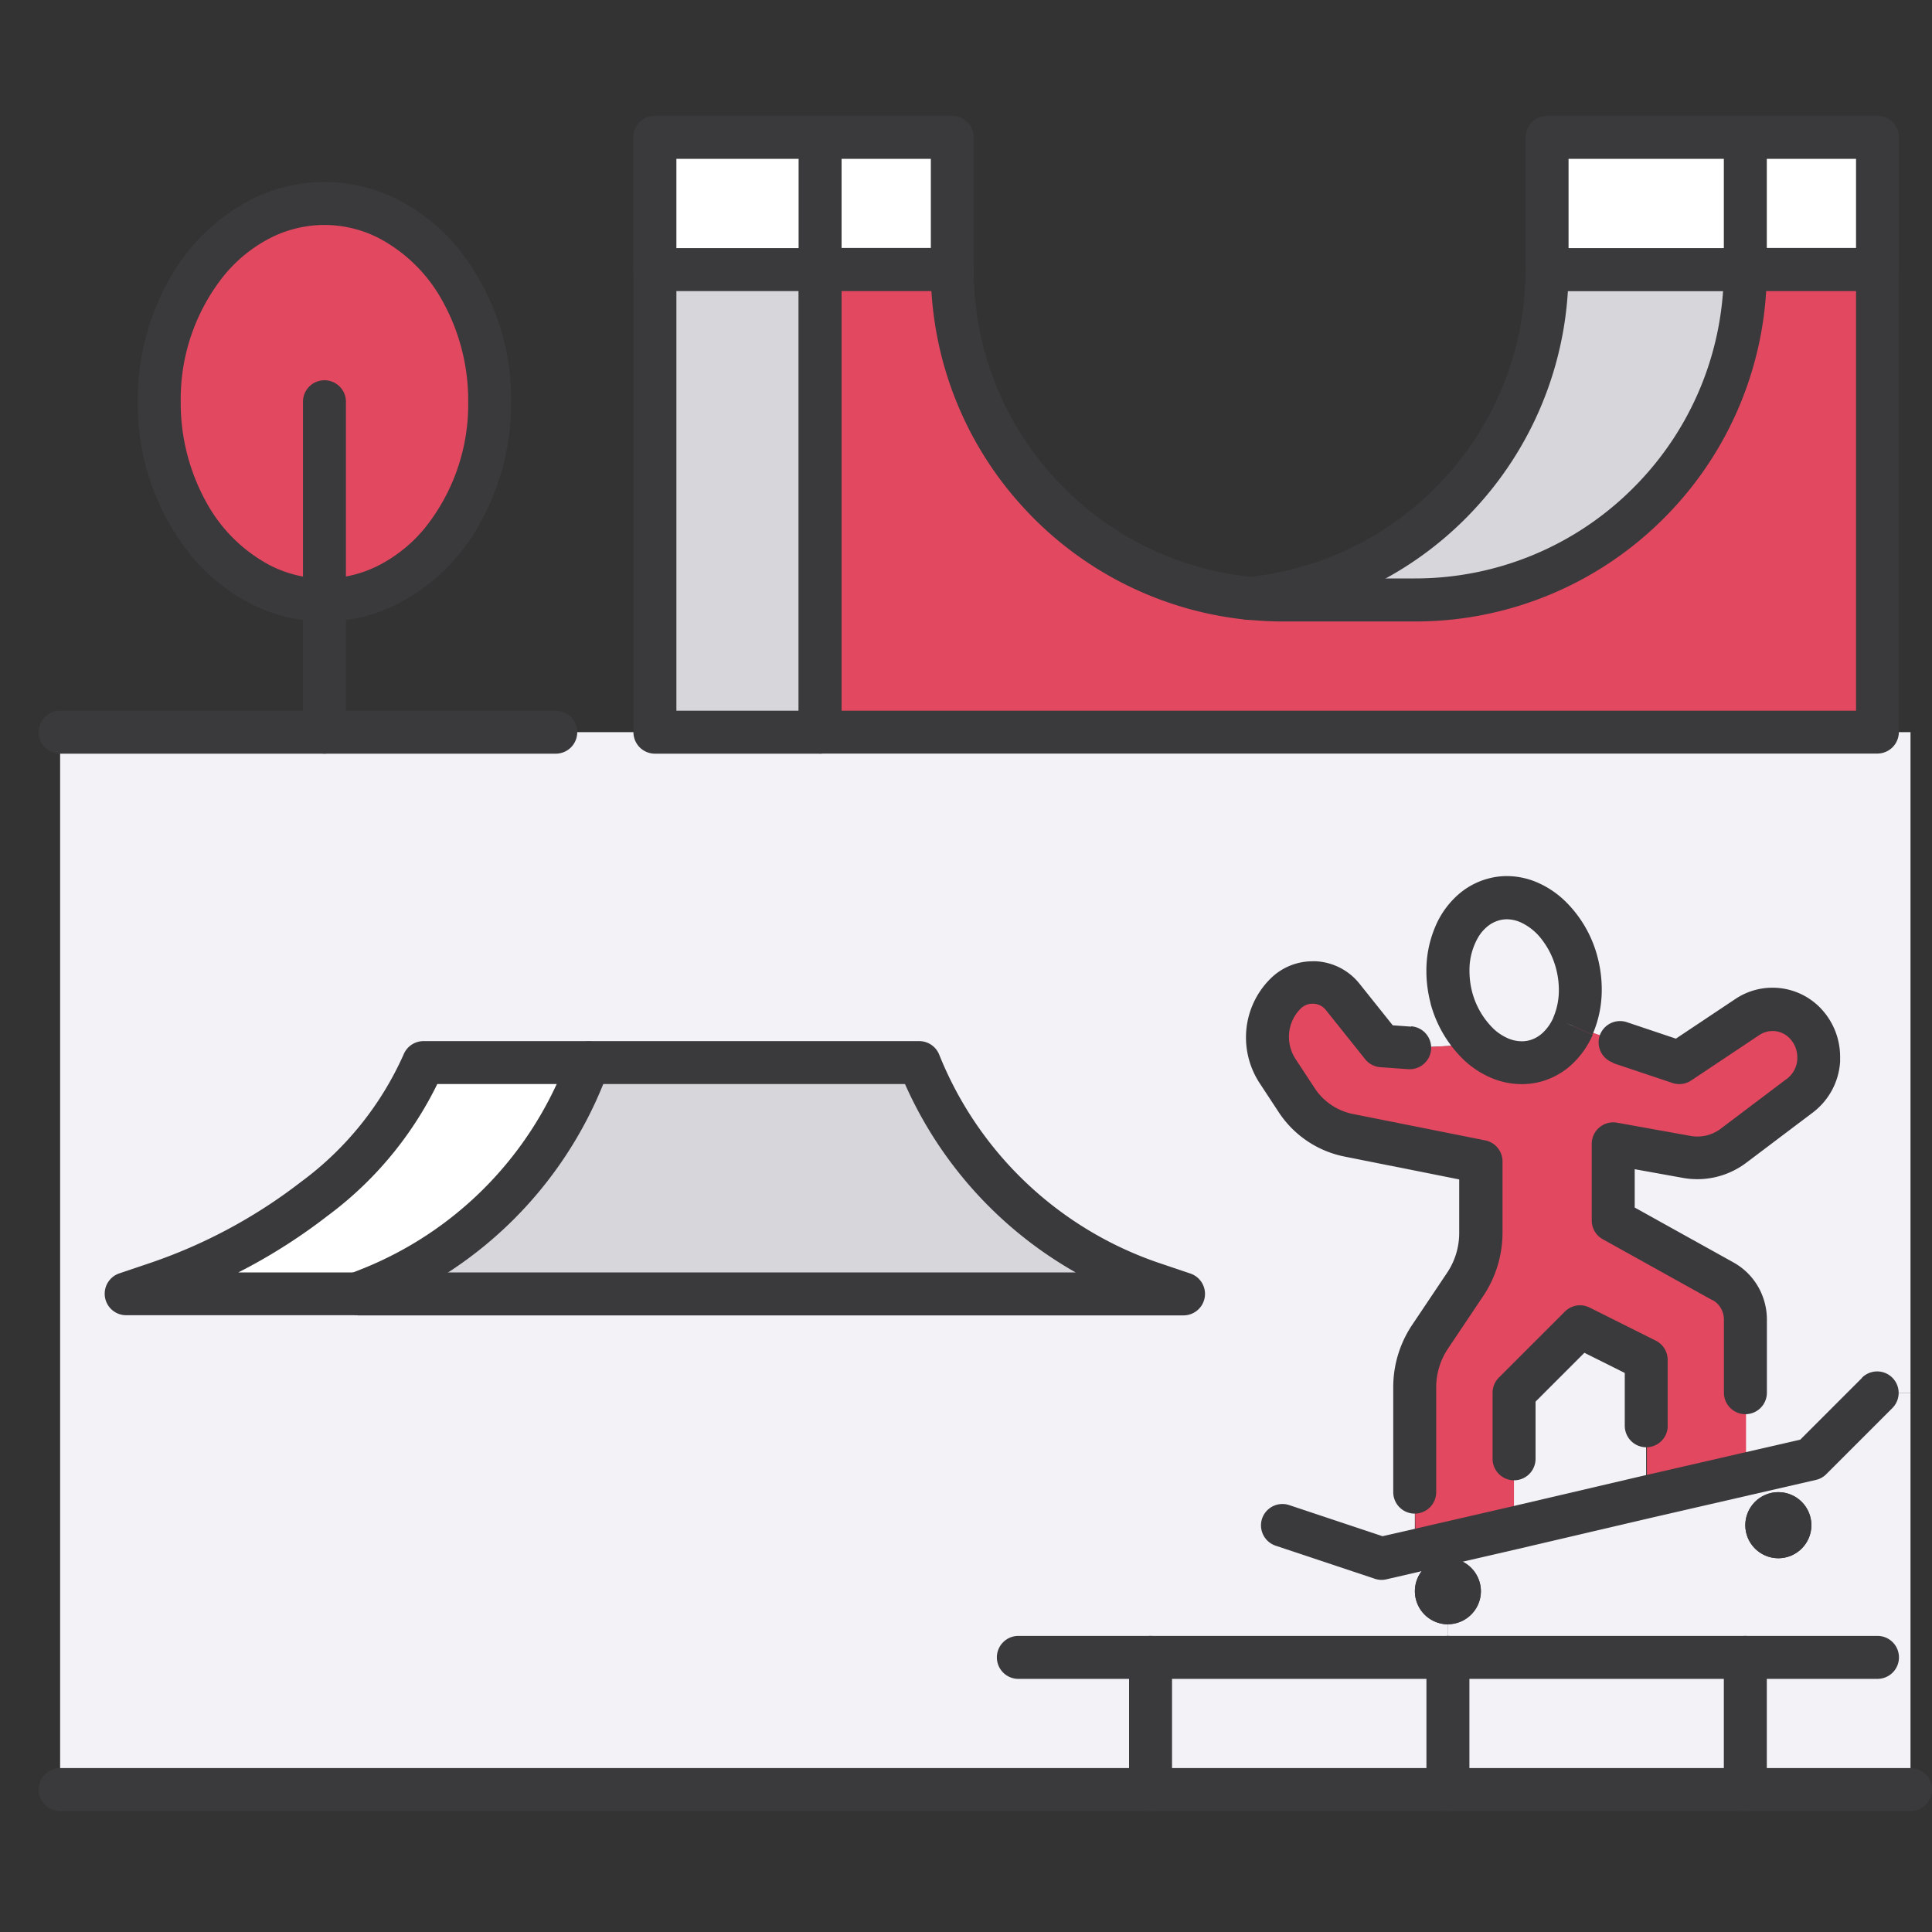
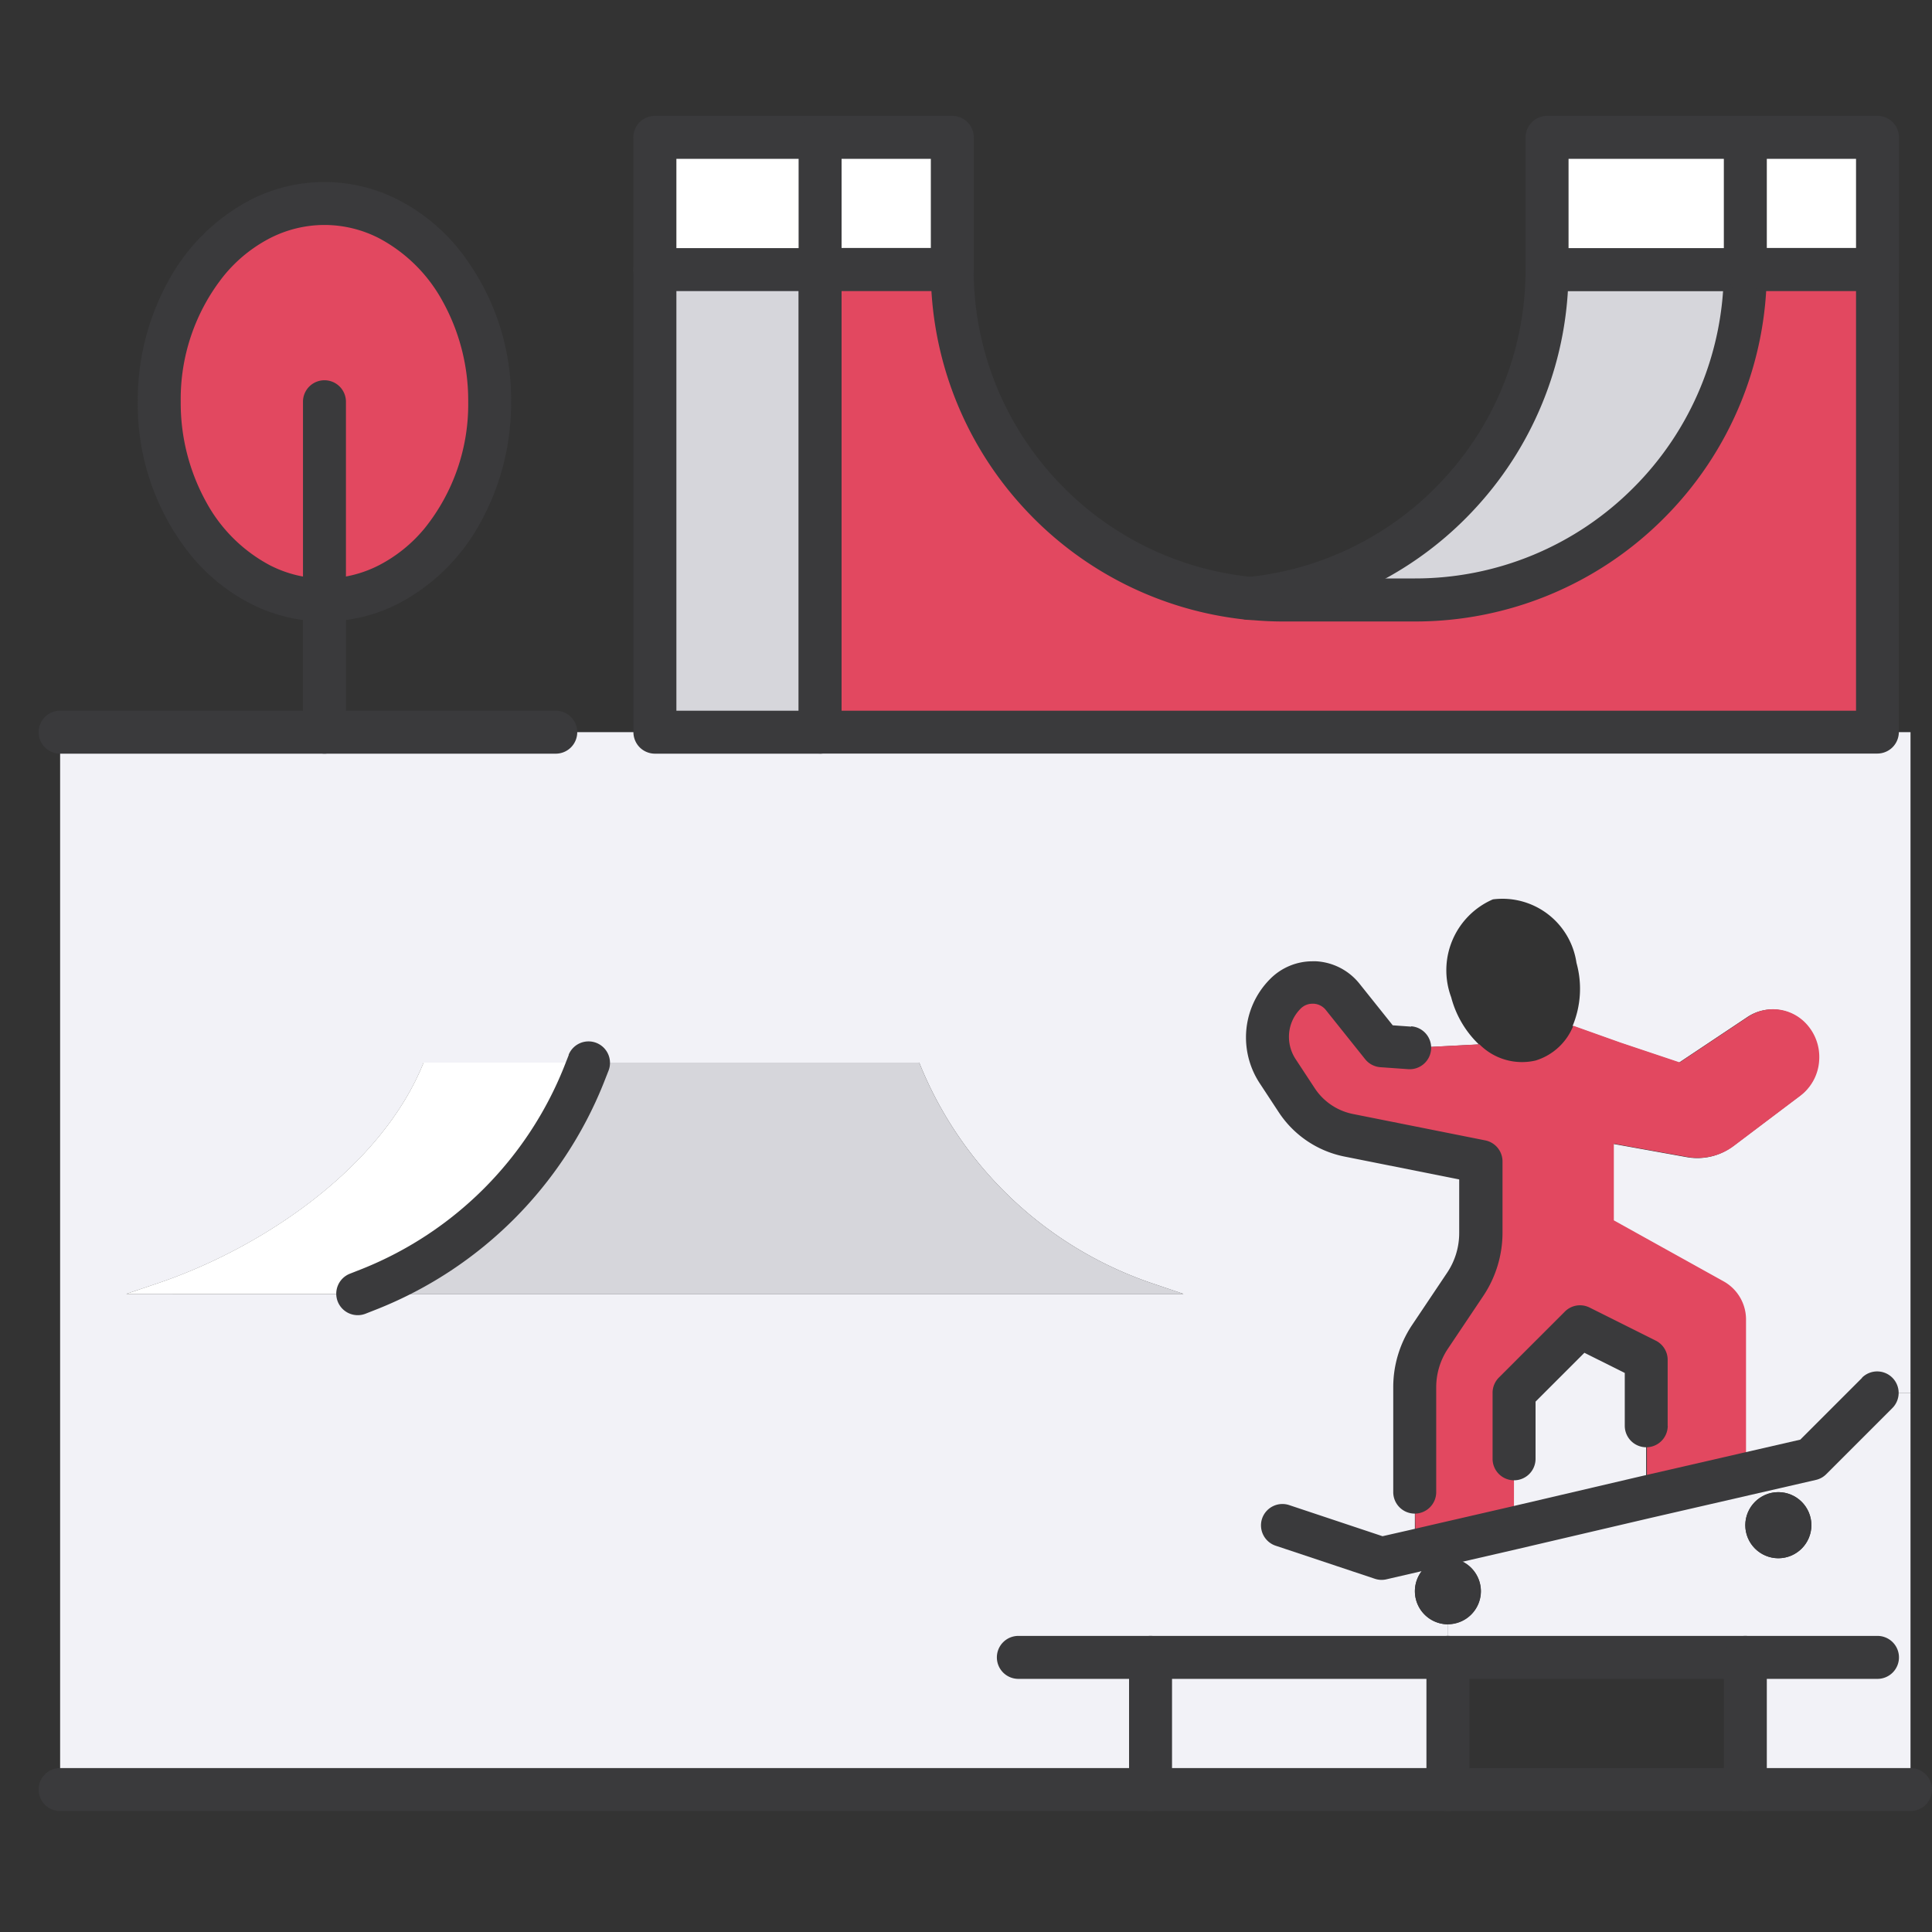
<svg xmlns="http://www.w3.org/2000/svg" width="50" height="50" viewBox="0 0 50 50">
  <rect x="0" y="0" width="50" height="50" fill="#333333" stroke="none" />
  <g id="그룹_801" data-name="그룹 801" transform="translate(13187 22858)">
    <g id="그룹_798" data-name="그룹 798" transform="translate(1)">
      <rect id="사각형_279" data-name="사각형 279" width="50" height="50" transform="translate(-13188 -22858)" fill="rgba(255,255,255,0)" />
    </g>
    <g id="그룹_800" data-name="그룹 800" transform="translate(-13186 -22855)">
      <rect id="사각형_30" data-name="사각형 30" width="3.421" height="3.421" transform="translate(44.168 0.556)" fill="#fff" />
      <rect id="사각형_31" data-name="사각형 31" width="5.131" height="3.421" transform="translate(39.038 0.556)" fill="#fff" />
      <rect id="사각형_32" data-name="사각형 32" width="3.421" height="3.421" transform="translate(20.224 0.556)" fill="#fff" />
      <rect id="사각형_33" data-name="사각형 33" width="4.276" height="3.421" transform="translate(15.949 0.556)" fill="#fff" />
      <path id="패스_262" data-name="패스 262" d="M581.71-208.574h27.365l-.761-.257a9.934,9.934,0,0,1-6.08-5.729H589.407c-1.086,2.711-4.165,4.806-6.935,5.729Zm33.351,2.411v4.207l.009.026.59-.137.086.35a.853.853,0,0,0-.684.838.858.858,0,0,0,.855.855v.855h-7.7v3.421H580v-27.365h47.888v17.1h-.855l-1.71,1.71-1.71.393V-207.9a1.128,1.128,0,0,0-.59-1l-2.831-1.573v-1.984l1.9.342a1.547,1.547,0,0,0,1.214-.291l1.7-1.283a1.235,1.235,0,0,0,.5-.924,1.261,1.261,0,0,0-.368-.983,1.166,1.166,0,0,0-1.471-.145l-1.77,1.18-1.531-.513-1.223-.436a2.5,2.5,0,0,0,.1-1.633,1.936,1.936,0,0,0-2.164-1.642A2,2,0,0,0,616-216.254a2.606,2.606,0,0,0,.718,1.223l-1.8.094-.718-.051-1.018-1.274a.989.989,0,0,0-.718-.368.985.985,0,0,0-.761.291,1.593,1.593,0,0,0-.2,2.01l.5.761a2.1,2.1,0,0,0,1.326.89l3.429.684v1.839a2.4,2.4,0,0,1-.4,1.334l-.924,1.377A2.351,2.351,0,0,0,615.061-206.163Z" transform="translate(-579.444 239.061)" fill="#f2f2f7" />
      <path id="패스_263" data-name="패스 263" d="M766.5-172.035v-2.72a2.352,2.352,0,0,1,.385-1.283l.924-1.377a2.4,2.4,0,0,0,.4-1.334v-1.839l-3.429-.684a2.1,2.1,0,0,1-1.325-.89l-.5-.761a1.593,1.593,0,0,1,.2-2.01.985.985,0,0,1,.761-.291.989.989,0,0,1,.718.368l1.018,1.274.718.051,1.8-.094a1.55,1.55,0,0,0,1.454.419,1.533,1.533,0,0,0,.975-.9l1.223.436,1.531.513,1.77-1.18a1.166,1.166,0,0,1,1.471.145,1.261,1.261,0,0,1,.368.983,1.235,1.235,0,0,1-.5.924l-1.7,1.283a1.547,1.547,0,0,1-1.214.291l-1.9-.342v1.984l2.831,1.573a1.128,1.128,0,0,1,.59,1v3.994l-2.565.59v-3.549l-1.71-.855-1.71,1.71v3.489l-1.967.453-.59.137-.009-.026Z" transform="translate(-730.882 207.652)" fill="#e24860" />
      <path id="패스_264" data-name="패스 264" d="M797.308-118.836a.858.858,0,0,0,.855-.855.858.858,0,0,0-.855-.855.858.858,0,0,0-.855.855A.858.858,0,0,0,797.308-118.836Zm-6.841-.787,3.421-.8,2.565-.59,1.71-.393,1.71-1.71h.855v10.262h-4.276v-3.421h-7.7v-.855a.858.858,0,0,0,.855-.855.858.858,0,0,0-.855-.855,1.072,1.072,0,0,0-.171.017l-.086-.35Z" transform="translate(-752.284 156.163)" fill="#f2f2f7" />
      <path id="패스_265" data-name="패스 265" d="M800-129.692v-1.71l1.71-1.71,1.71.855v3.549l-3.421.8Z" transform="translate(-761.818 164.453)" fill="#f2f2f7" />
-       <path id="패스_266" data-name="패스 266" d="M790.791-194.292a2.606,2.606,0,0,1-.718-1.223,2,2,0,0,1,1.086-2.531,1.936,1.936,0,0,1,2.164,1.642,2.5,2.5,0,0,1-.1,1.633,1.533,1.533,0,0,1-.975.9A1.55,1.55,0,0,1,790.791-194.292Z" transform="translate(-753.515 218.322)" fill="#f2f2f7" />
-       <rect id="사각형_34" data-name="사각형 34" width="7.696" height="3.421" transform="translate(36.472 39.893)" fill="#f2f2f7" />
      <rect id="사각형_35" data-name="사각형 35" width="7.696" height="3.421" transform="translate(28.776 39.893)" fill="#f2f2f7" />
      <path id="패스_267" data-name="패스 267" d="M786.71-97.257a.858.858,0,0,1-.855.855.858.858,0,0,1-.855-.855.853.853,0,0,1,.684-.838,1.073,1.073,0,0,1,.171-.017A.858.858,0,0,1,786.71-97.257Z" transform="translate(-749.383 135.439)" fill="#3a3a3c" />
      <path id="패스_268" data-name="패스 268" d="M646.42-167.126H625.05v-.009l.325-.128a9.931,9.931,0,0,0,5.524-5.524l.128-.325h8.552a9.934,9.934,0,0,0,6.08,5.729Z" transform="translate(-616.789 197.612)" fill="#d6d6db" />
      <circle id="타원_12" data-name="타원 12" cx="0.855" cy="0.855" r="0.855" transform="translate(44.168 35.617)" fill="#3a3a3c" />
      <path id="패스_269" data-name="패스 269" d="M767.779-293.112h5.131a8.555,8.555,0,0,1-8.552,8.551h-3.421c-.282,0-.564-.017-.838-.043A8.555,8.555,0,0,0,767.779-293.112Z" transform="translate(-728.742 297.088)" fill="#d6d6db" />
      <path id="패스_270" data-name="패스 270" d="M698.421-293.112A8.555,8.555,0,0,0,706.1-284.6h.034c.274.026.556.043.838.043h3.421a8.555,8.555,0,0,0,8.551-8.551h3.421v11.972H695v-11.972Z" transform="translate(-674.776 297.088)" fill="#e24860" />
      <rect id="사각형_36" data-name="사각형 36" width="4.276" height="11.972" transform="translate(15.949 3.976)" fill="#d6d6db" />
      <ellipse id="타원_13" data-name="타원 13" cx="4.276" cy="5.131" rx="4.276" ry="5.131" transform="translate(3.121 2.266)" fill="#e24860" />
      <path id="패스_271" data-name="패스 271" d="M590.761-167.383c2.771-.924,5.849-3.019,6.935-5.729h4.276l-.128.325a9.931,9.931,0,0,1-5.524,5.524l-.325.128v.009H590Z" transform="translate(-587.734 197.612)" fill="#fff" />
      <path id="패스_272" data-name="패스 272" d="M596.582-295.544v.556a4.212,4.212,0,0,0,1.916-.464,5.132,5.132,0,0,0,2.114-2.083,6.4,6.4,0,0,0,.8-3.14,6.226,6.226,0,0,0-1.382-3.983,4.893,4.893,0,0,0-1.534-1.24,4.21,4.21,0,0,0-1.916-.464,4.211,4.211,0,0,0-1.916.464,5.131,5.131,0,0,0-2.114,2.083,6.4,6.4,0,0,0-.8,3.14,6.226,6.226,0,0,0,1.382,3.983,4.892,4.892,0,0,0,1.534,1.24,4.213,4.213,0,0,0,1.916.464V-296.1a3.1,3.1,0,0,1-1.412-.343,4.026,4.026,0,0,1-1.649-1.637,5.3,5.3,0,0,1-.659-2.595,5.116,5.116,0,0,1,1.124-3.271,3.782,3.782,0,0,1,1.184-.961,3.1,3.1,0,0,1,1.412-.343,3.1,3.1,0,0,1,1.412.343,4.026,4.026,0,0,1,1.649,1.637,5.3,5.3,0,0,1,.659,2.595,5.117,5.117,0,0,1-1.124,3.271,3.783,3.783,0,0,1-1.184.96,3.1,3.1,0,0,1-1.412.343Z" transform="translate(-589.185 308.072)" fill="#3a3a3c" />
      <path id="패스_273" data-name="패스 273" d="M616.75-275.806v8.551a.556.556,0,0,0,.556.556.556.556,0,0,0,.556-.556v-8.551a.556.556,0,0,0-.556-.556.556.556,0,0,0-.556.556Z" transform="translate(-609.909 283.203)" fill="#3a3a3c" />
      <path id="패스_274" data-name="패스 274" d="M577.306-225.25h12.827a.556.556,0,0,0,.556-.556.556.556,0,0,0-.556-.556H577.306a.556.556,0,0,0-.556.556.556.556,0,0,0,.556.556Z" transform="translate(-576.75 241.755)" fill="#3a3a3c" />
      <path id="패스_275" data-name="패스 275" d="M703.388-286.744c.286.027.585.045.89.045H707.7a9.082,9.082,0,0,0,6.439-2.668,9.081,9.081,0,0,0,2.668-6.439h-.556v.556h2.865v10.86H692.862V-295.25h2.865v-.556h-.556a9.079,9.079,0,0,0,2.368,6.126,9.086,9.086,0,0,0,5.811,2.936.556.556,0,0,0,.609-.5.556.556,0,0,0-.5-.609,7.974,7.974,0,0,1-5.1-2.578,7.965,7.965,0,0,1-2.079-5.378.559.559,0,0,0-.163-.393.559.559,0,0,0-.393-.163h-3.421a.559.559,0,0,0-.393.163.56.56,0,0,0-.163.393v11.972a.559.559,0,0,0,.163.393.559.559,0,0,0,.393.163h27.365a.559.559,0,0,0,.393-.163.56.56,0,0,0,.163-.393v-11.972a.559.559,0,0,0-.163-.393.559.559,0,0,0-.393-.163H716.25a.56.56,0,0,0-.393.163.56.56,0,0,0-.163.393,7.969,7.969,0,0,1-2.343,5.653,7.968,7.968,0,0,1-5.653,2.343h-3.421c-.26,0-.525-.016-.786-.04a.556.556,0,0,0-.605.5.556.556,0,0,0,.5.605Z" transform="translate(-672.082 299.783)" fill="#3a3a3c" />
      <path id="패스_276" data-name="패스 276" d="M770.05-296.362h-5.131a.56.56,0,0,0-.393.163.56.56,0,0,0-.163.393,7.965,7.965,0,0,1-2.079,5.378,7.973,7.973,0,0,1-5.1,2.578l.056.553v-.556h-.034a.556.556,0,0,0-.556.556.556.556,0,0,0,.556.556h.034a.433.433,0,0,0,.056,0,9.086,9.086,0,0,0,5.811-2.936,9.079,9.079,0,0,0,2.368-6.126h-.556v.556h5.131a.556.556,0,0,0,.556-.556.556.556,0,0,0-.556-.556Z" transform="translate(-725.882 299.783)" fill="#3a3a3c" />
      <path id="패스_277" data-name="패스 277" d="M671.582-296.362h-4.276a.56.56,0,0,0-.393.163.56.56,0,0,0-.163.393v11.972a.56.56,0,0,0,.163.393.56.56,0,0,0,.393.163h4.276a.556.556,0,0,0,.556-.556.556.556,0,0,0-.556-.556h-3.72V-295.25h3.72a.556.556,0,0,0,.556-.556.556.556,0,0,0-.556-.556Z" transform="translate(-651.357 299.783)" fill="#3a3a3c" />
      <path id="패스_278" data-name="패스 278" d="M802.862-312.386v-2.865h7.44v2.865a.556.556,0,0,0,.556.556.556.556,0,0,0,.556-.556v-3.421a.559.559,0,0,0-.163-.393.559.559,0,0,0-.393-.163h-8.552a.56.56,0,0,0-.393.163.56.56,0,0,0-.163.393v3.421a.556.556,0,0,0,.556.556.556.556,0,0,0,.556-.556Z" transform="translate(-763.268 316.362)" fill="#3a3a3c" />
      <path id="패스_279" data-name="패스 279" d="M667.862-312.386v-2.865h6.585v2.865a.556.556,0,0,0,.556.556.556.556,0,0,0,.556-.556v-3.421a.559.559,0,0,0-.163-.393.559.559,0,0,0-.393-.163h-7.7a.56.56,0,0,0-.393.163.56.56,0,0,0-.163.393v3.421a.556.556,0,0,0,.556.556.556.556,0,0,0,.556-.556Z" transform="translate(-651.357 316.362)" fill="#3a3a3c" />
      <path id="패스_280" data-name="패스 280" d="M691.75-315.806v3.421a.556.556,0,0,0,.556.556.556.556,0,0,0,.556-.556v-3.421a.556.556,0,0,0-.556-.556.556.556,0,0,0-.556.556" transform="translate(-672.082 316.362)" fill="#3a3a3c" />
      <path id="패스_281" data-name="패스 281" d="M831.75-315.806v3.421a.556.556,0,0,0,.556.556.556.556,0,0,0,.556-.556v-3.421a.556.556,0,0,0-.556-.556.556.556,0,0,0-.556.556" transform="translate(-788.137 316.362)" fill="#3a3a3c" />
      <path id="패스_282" data-name="패스 282" d="M627.816-176.011l-.128.325v0a9.375,9.375,0,0,1-5.215,5.215h0l-.325.128a.556.556,0,0,0-.313.721.556.556,0,0,0,.721.313l.325-.128h0a10.489,10.489,0,0,0,5.833-5.834v0l.128-.325a.556.556,0,0,0-.313-.721.556.556,0,0,0-.721.313Z" transform="translate(-614.094 200.307)" fill="#3a3a3c" />
-       <path id="패스_283" data-name="패스 283" d="M593.3-169.82v-.556h-5.995v.556l.177.527.761-.257h0a14.549,14.549,0,0,0,4.266-2.284,9.366,9.366,0,0,0,3.01-3.766l-.516-.207v.556H607.83v-.556l-.516.207a10.489,10.489,0,0,0,6.42,6.05h0l.761.257.178-.527v-.556H593.3v1.112h21.37a.557.557,0,0,0,.548-.466.556.556,0,0,0-.371-.617l-.761-.257h0a9.377,9.377,0,0,1-5.74-5.409.557.557,0,0,0-.516-.349H595a.557.557,0,0,0-.516.349,8.277,8.277,0,0,1-2.662,3.3,13.449,13.449,0,0,1-3.933,2.105h0l-.761.257a.556.556,0,0,0-.371.617.556.556,0,0,0,.548.466H593.3Z" transform="translate(-585.04 200.306)" fill="#3a3a3c" />
      <path id="패스_284" data-name="패스 284" d="M625.194-66.362H577.306a.556.556,0,0,0-.556.556.556.556,0,0,0,.556.556h47.888a.556.556,0,0,0,.556-.556.556.556,0,0,0-.556-.556Z" transform="translate(-576.75 109.119)" fill="#3a3a3c" />
      <path id="패스_285" data-name="패스 285" d="M744.54-86.362H722.306a.556.556,0,0,0-.556.556.556.556,0,0,0,.556.556H744.54a.556.556,0,0,0,.556-.556.556.556,0,0,0-.556-.556Z" transform="translate(-696.951 125.699)" fill="#3a3a3c" />
      <path id="패스_286" data-name="패스 286" d="M831.75-85.806v3.421a.556.556,0,0,0,.556.556.556.556,0,0,0,.556-.556v-3.421a.556.556,0,0,0-.556-.556.556.556,0,0,0-.556.556" transform="translate(-788.137 125.699)" fill="#3a3a3c" />
      <path id="패스_287" data-name="패스 287" d="M786.75-85.806v3.421a.556.556,0,0,0,.556.556.556.556,0,0,0,.556-.556v-3.421a.556.556,0,0,0-.556-.556.556.556,0,0,0-.556.556" transform="translate(-750.834 125.699)" fill="#3a3a3c" />
      <path id="패스_288" data-name="패스 288" d="M741.75-85.806v3.421a.556.556,0,0,0,.556.556.556.556,0,0,0,.556-.556v-3.421a.556.556,0,0,0-.556-.556.556.556,0,0,0-.556.556" transform="translate(-713.53 125.699)" fill="#3a3a3c" />
-       <path id="패스_289" data-name="패스 289" d="M790.525-197.465l.508.226a2.89,2.89,0,0,0,.24-1.172,3.287,3.287,0,0,0-.107-.828v0a3.11,3.11,0,0,0-.874-1.487,2.427,2.427,0,0,0-.68-.448,2.005,2.005,0,0,0-.795-.168,1.864,1.864,0,0,0-.5.069h0a1.93,1.93,0,0,0-.683.347,2.274,2.274,0,0,0-.672.9,2.9,2.9,0,0,0-.227,1.143,3.277,3.277,0,0,0,.106.821l0,.008a3.155,3.155,0,0,0,.878,1.484h0a2.41,2.41,0,0,0,.684.446,2.022,2.022,0,0,0,.8.166,1.9,1.9,0,0,0,.5-.066h0a1.932,1.932,0,0,0,.81-.457,2.3,2.3,0,0,0,.526-.752h0l-.508-.226-.508-.225a1.189,1.189,0,0,1-.269.39.819.819,0,0,1-.345.2h0a.777.777,0,0,1-.206.027.913.913,0,0,1-.359-.077,1.3,1.3,0,0,1-.367-.242h0a2.053,2.053,0,0,1-.559-.962l-.536.148.538-.139a2.167,2.167,0,0,1-.07-.543,1.689,1.689,0,0,1,.233-.889,1.068,1.068,0,0,1,.242-.276.821.821,0,0,1,.291-.149h0a.741.741,0,0,1,.2-.028.89.89,0,0,1,.354.077,1.439,1.439,0,0,1,.539.429,2.1,2.1,0,0,1,.382.771v0a2.167,2.167,0,0,1,.072.547,1.781,1.781,0,0,1-.144.72h0Z" transform="translate(-750.82 221.015)" fill="#3a3a3c" />
-       <path id="패스_290" data-name="패스 290" d="M812.309-182.462l1.531.513a.553.553,0,0,0,.485-.064l1.77-1.18a.608.608,0,0,1,.338-.1.607.607,0,0,1,.431.178.705.705,0,0,1,.208.5q0,.025,0,.051h0a.68.68,0,0,1-.273.51l-.012.008-1.7,1.283h0a.991.991,0,0,1-.6.2,1.026,1.026,0,0,1-.18-.016h0l-1.9-.342a.555.555,0,0,0-.455.121.555.555,0,0,0-.2.426v1.984a.555.555,0,0,0,.286.486l2.83,1.573.008,0a.549.549,0,0,1,.216.208.6.6,0,0,1,.081.3v1.89a.556.556,0,0,0,.556.556.556.556,0,0,0,.556-.556v-1.89a1.708,1.708,0,0,0-.234-.865,1.661,1.661,0,0,0-.65-.626l-.262.49.27-.486-2.545-1.415v-.992l1.244.224h0a2.129,2.129,0,0,0,.376.034,2.1,2.1,0,0,0,1.271-.428h0l1.7-1.283-.334-.444.323.452a1.791,1.791,0,0,0,.736-1.337h0q0-.065,0-.129a1.818,1.818,0,0,0-.534-1.286,1.721,1.721,0,0,0-1.218-.5,1.72,1.72,0,0,0-.955.289l-1.543,1.029-1.272-.427a.556.556,0,0,0-.7.35.556.556,0,0,0,.35.7Z" transform="translate(-771.558 206.976)" fill="#3a3a3c" />
      <path id="패스_291" data-name="패스 291" d="M801.282-133.243v-1.71a.555.555,0,0,0-.307-.5l-1.71-.855a.554.554,0,0,0-.641.1l-1.71,1.71a.559.559,0,0,0-.163.393v1.71a.556.556,0,0,0,.556.556.556.556,0,0,0,.556-.556v-1.48l1.264-1.264,1.045.522v1.367a.556.556,0,0,0,.556.556.556.556,0,0,0,.556-.556Z" transform="translate(-759.123 167.149)" fill="#3a3a3c" />
      <path id="패스_292" data-name="패스 292" d="M763.708-186.777l-.476-.034-.866-1.084,0,0a1.548,1.548,0,0,0-1.117-.573l-.094,0a1.542,1.542,0,0,0-1.093.455,2.14,2.14,0,0,0-.628,1.515,2.162,2.162,0,0,0,.36,1.194l.5.761h0a2.658,2.658,0,0,0,1.676,1.126h0l2.982.595v1.383a1.841,1.841,0,0,1-.307,1.023h0l-.923,1.377,0,0a2.9,2.9,0,0,0-.477,1.589v2.72a.556.556,0,0,0,.556.556.556.556,0,0,0,.556-.556v-2.72a1.8,1.8,0,0,1,.293-.977l0,0,.923-1.377h0a2.95,2.95,0,0,0,.5-1.645v-1.839a.556.556,0,0,0-.447-.545l-3.429-.684h0a1.547,1.547,0,0,1-.975-.653h0l-.5-.761a1.049,1.049,0,0,1-.176-.58,1.026,1.026,0,0,1,.3-.729.429.429,0,0,1,.307-.13h.027a.43.43,0,0,1,.32.162l0,0,1.018,1.274a.556.556,0,0,0,.395.207l.718.051a.556.556,0,0,0,.594-.515.556.556,0,0,0-.515-.594Z" transform="translate(-728.188 210.346)" fill="#3a3a3c" />
      <path id="패스_293" data-name="패스 293" d="M777.3-126.2l-1.6,1.6-1.555.357-2.566.59h0l-3.421.8h0l-1.967.453h0l-.59.137h0l-.712.162-2.418-.806a.556.556,0,0,0-.7.352.556.556,0,0,0,.352.7l2.565.855a.55.55,0,0,0,.3.015l.864-.2h0l.59-.137h0l1.967-.453h0l3.421-.8h0l2.565-.59,1.71-.393a.55.55,0,0,0,.268-.149l1.71-1.71a.556.556,0,0,0,0-.786.556.556,0,0,0-.786,0Z" transform="translate(-730.109 158.858)" fill="#3a3a3c" />
    </g>
  </g>
</svg>